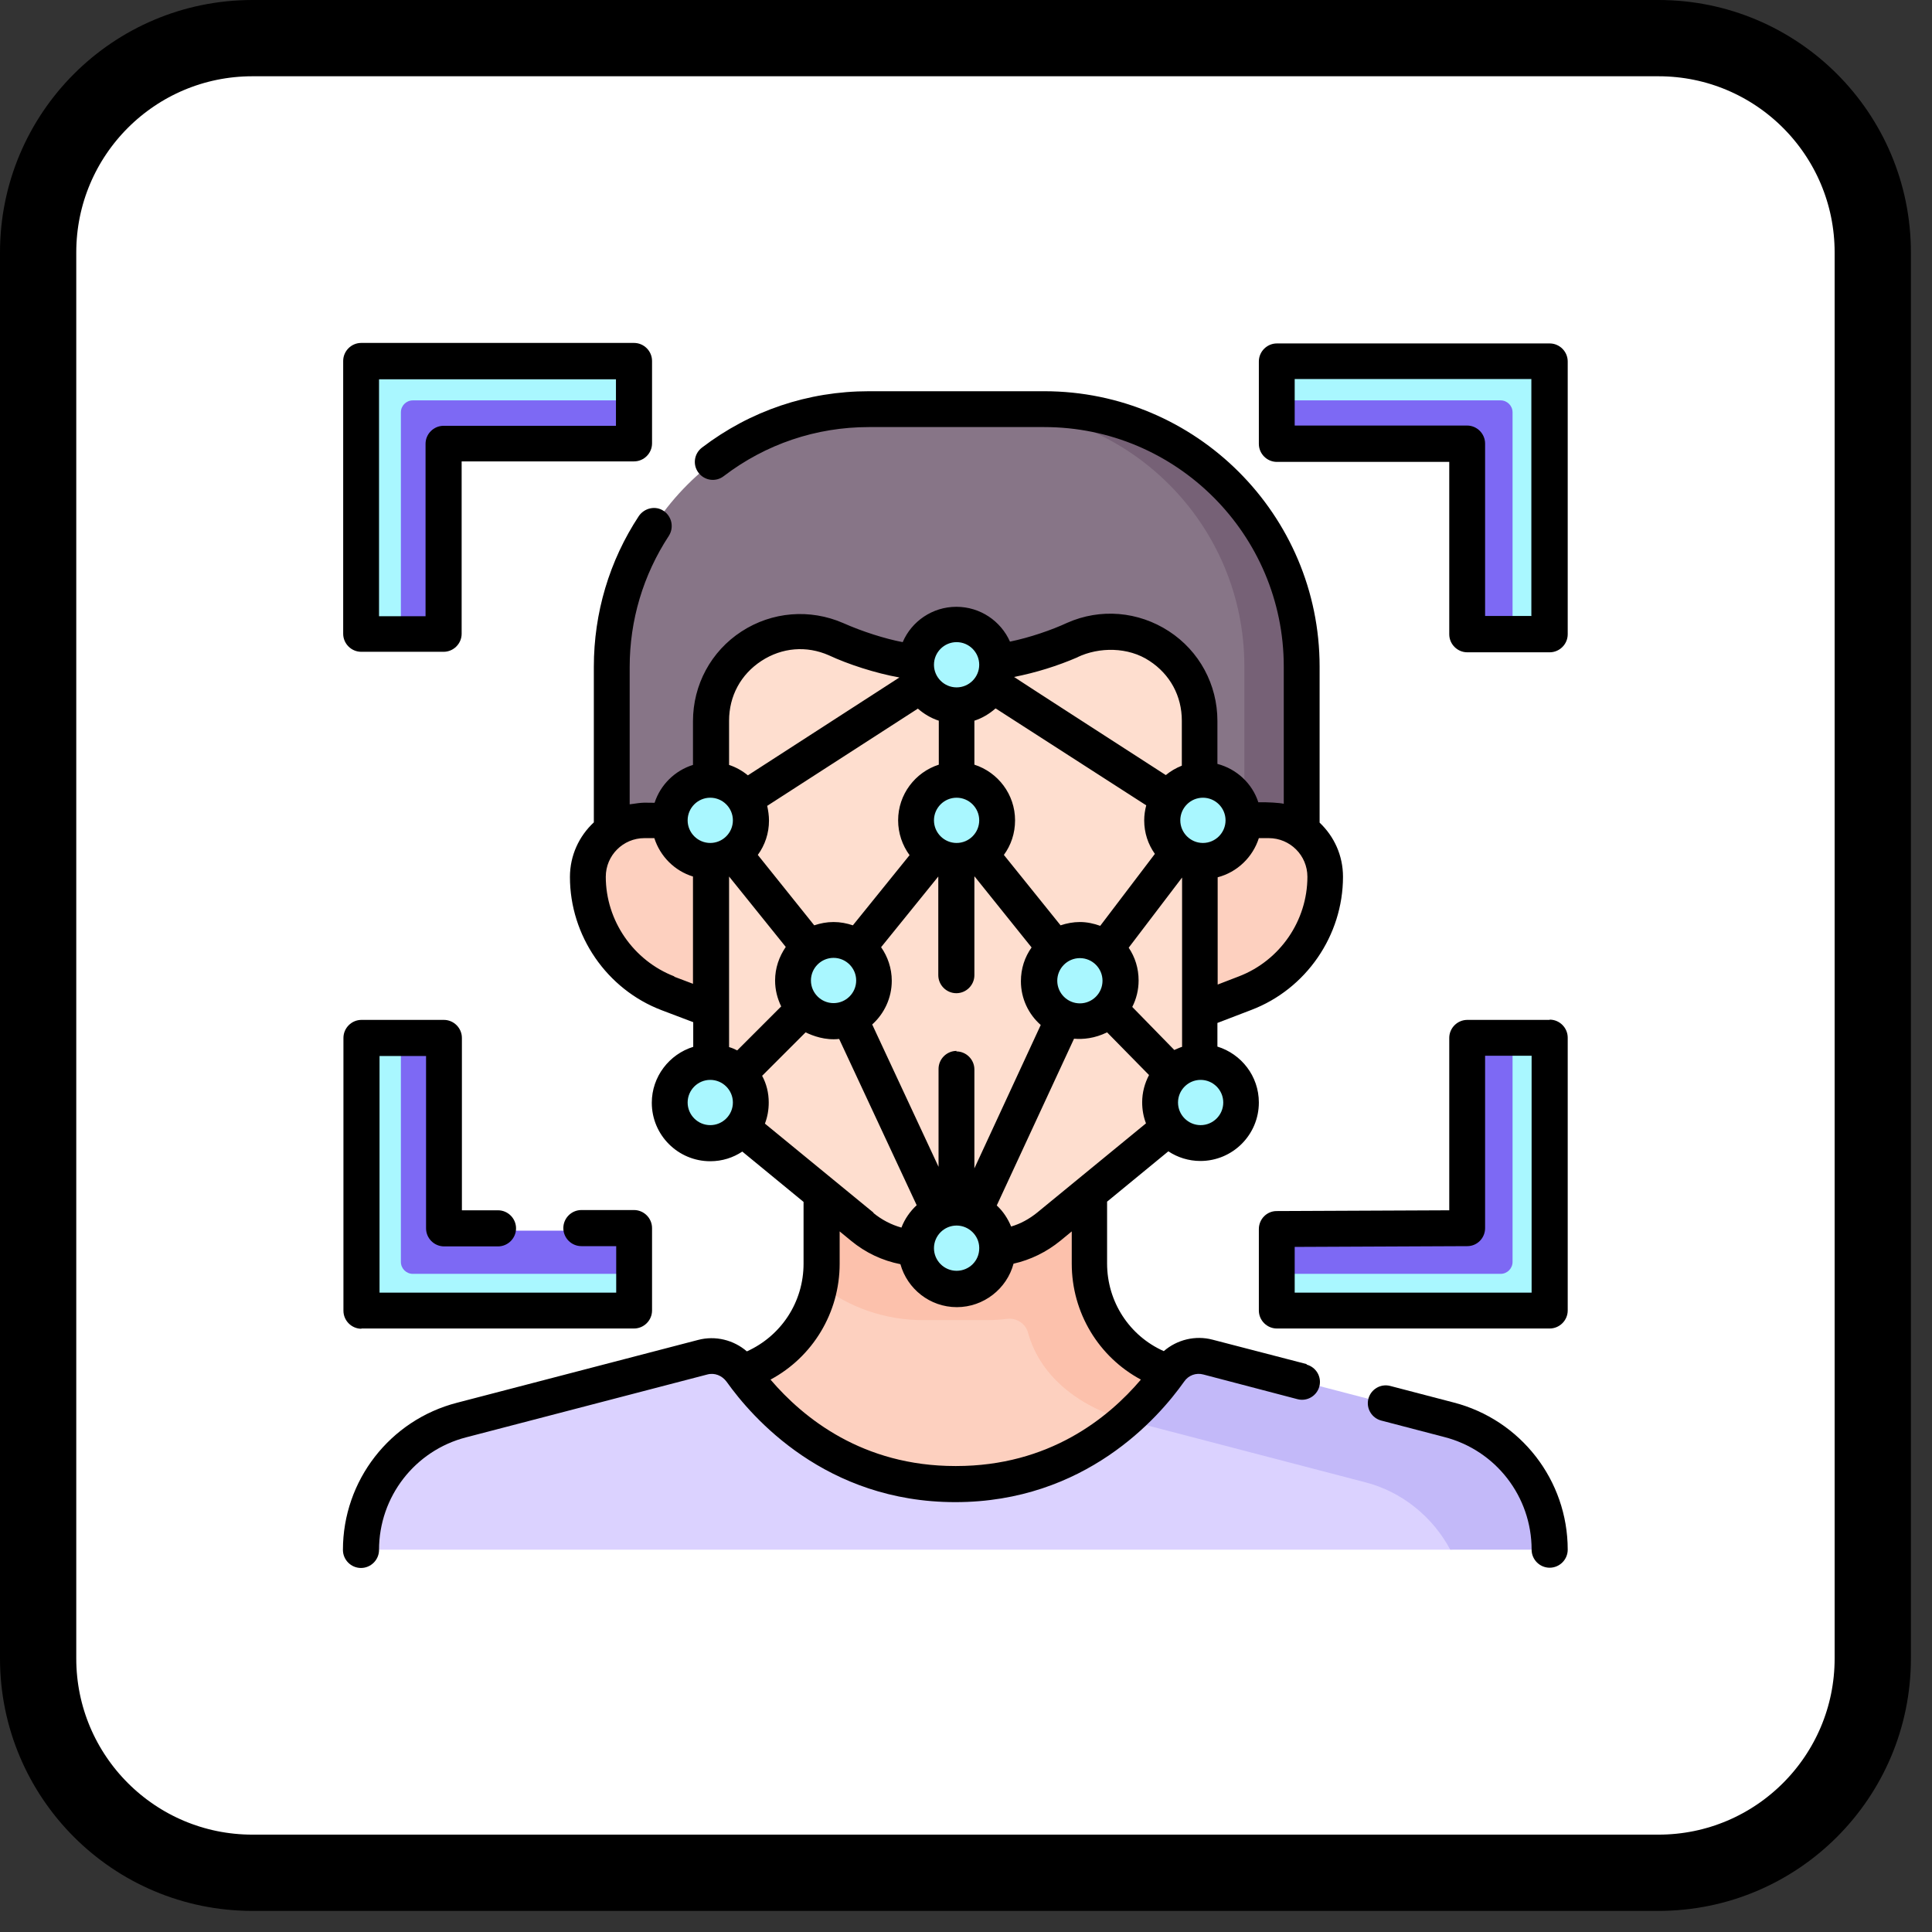
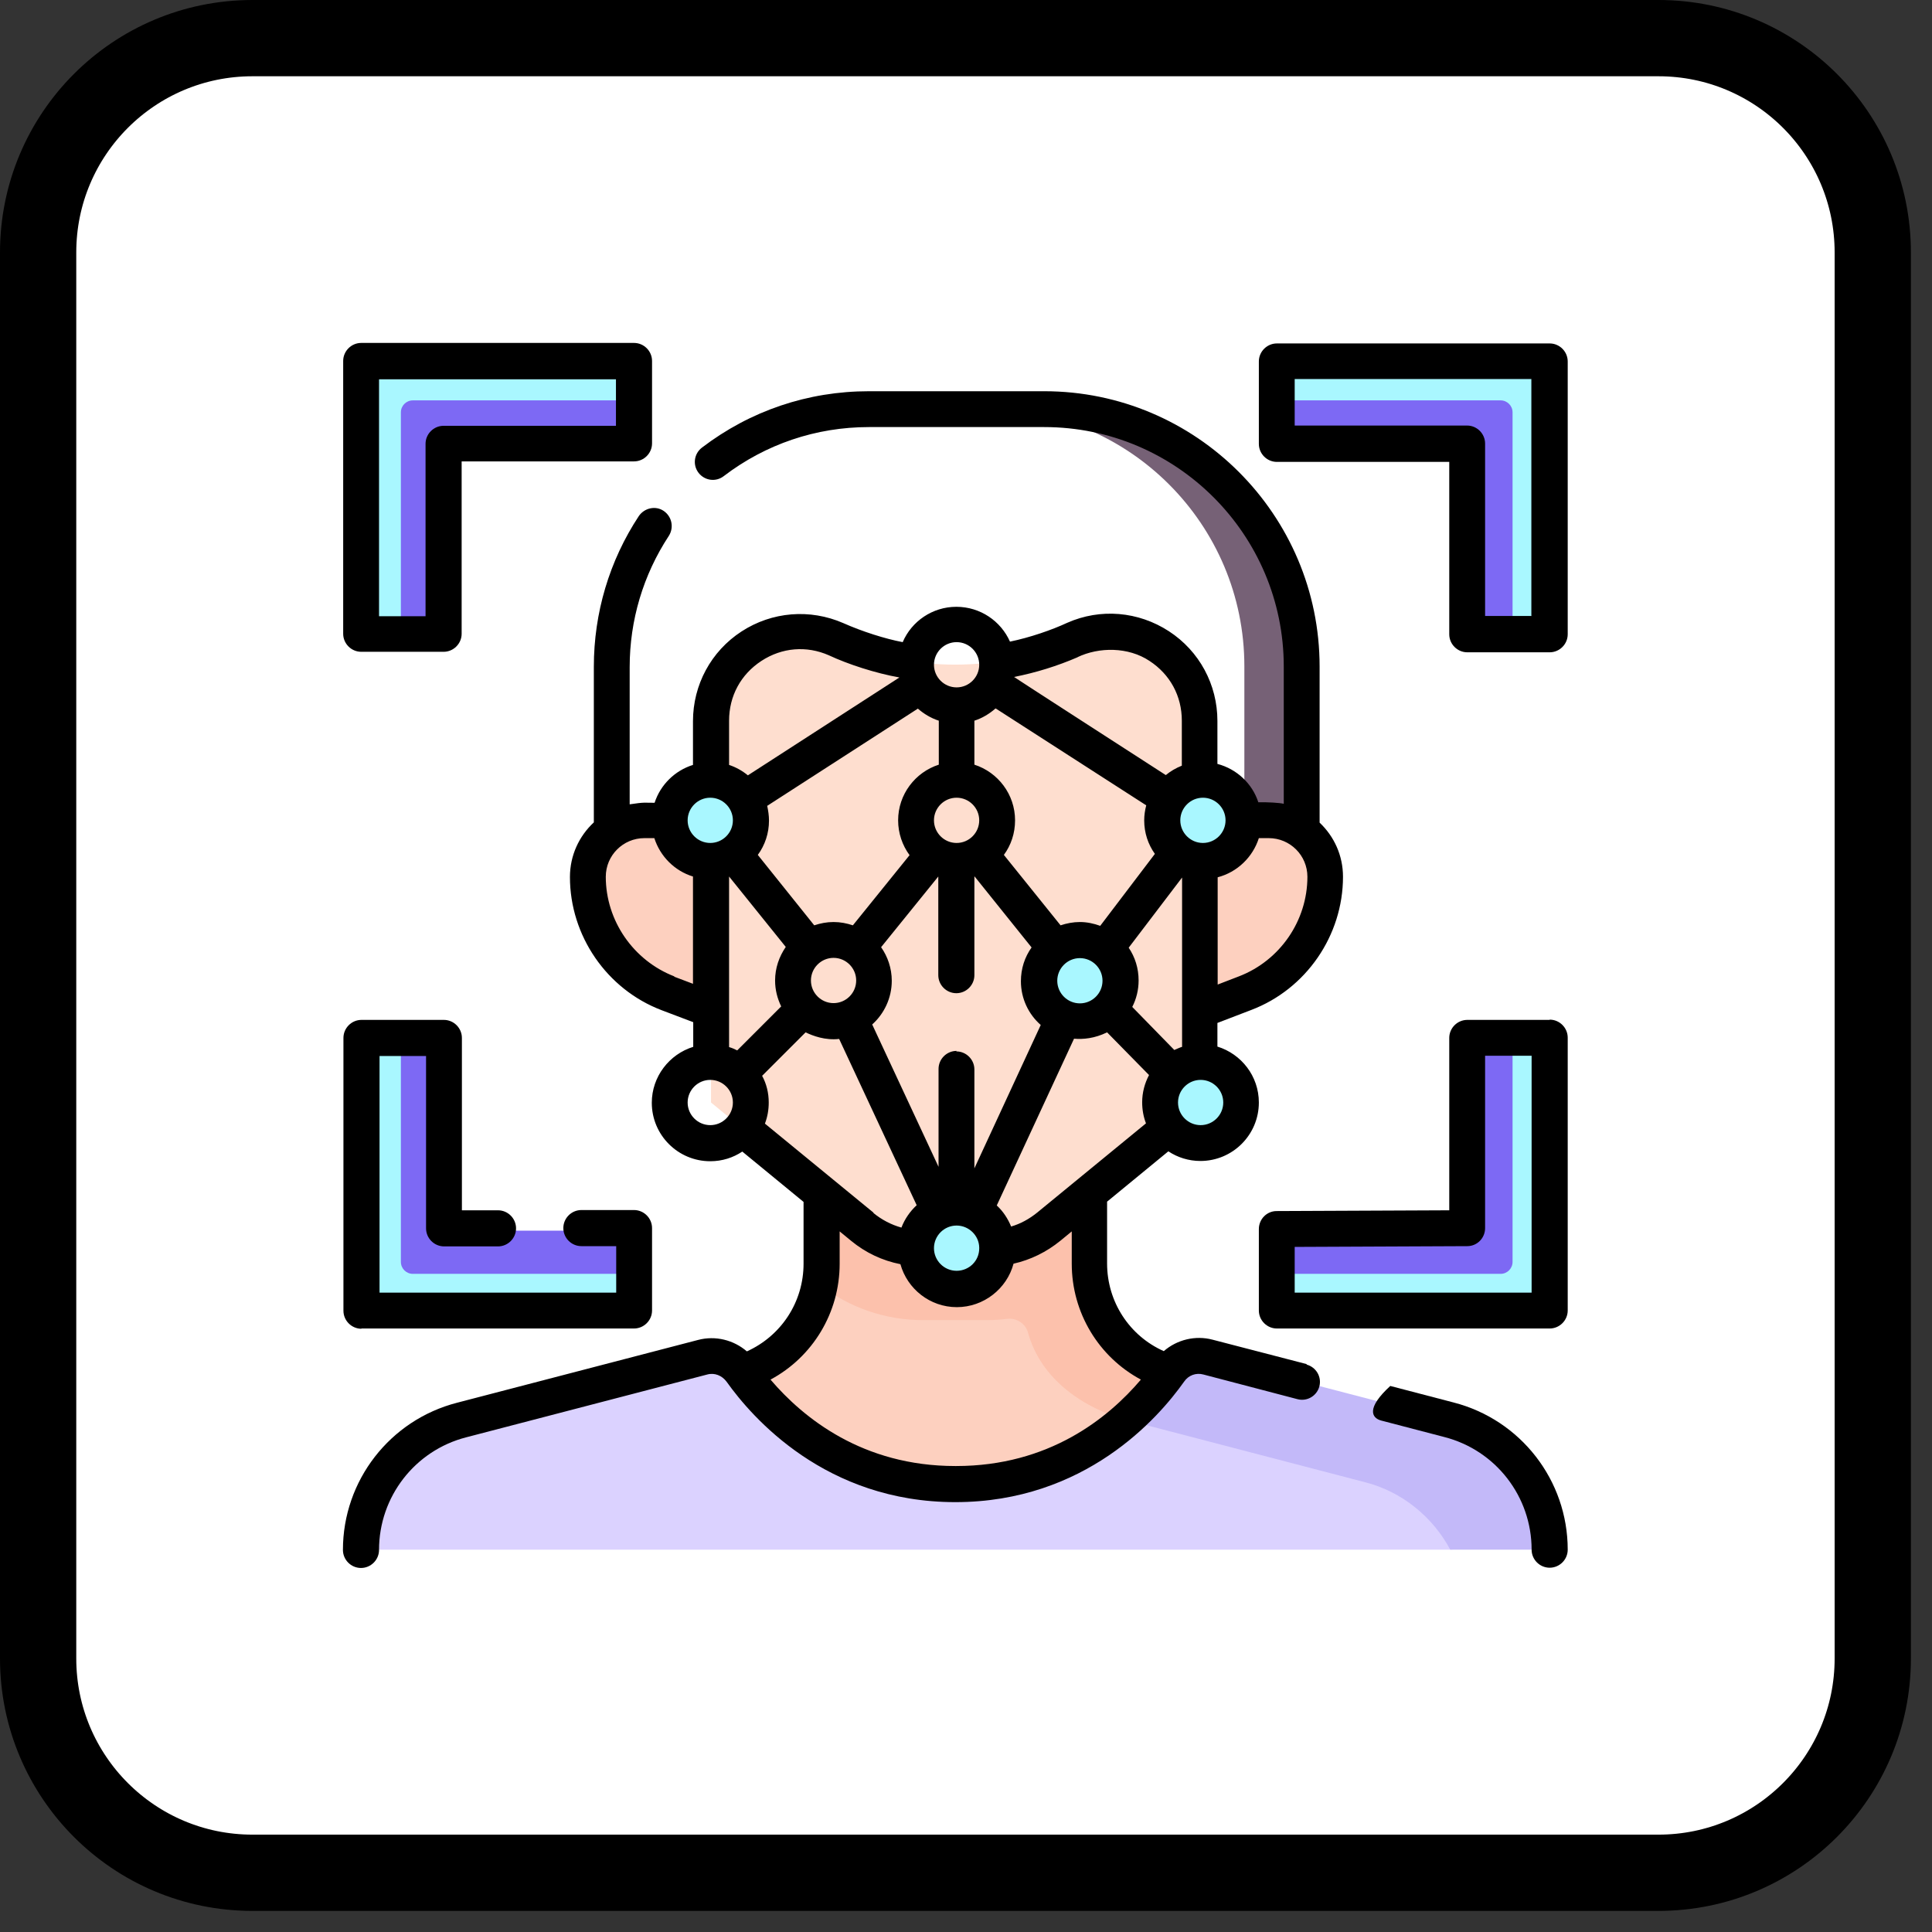
<svg xmlns="http://www.w3.org/2000/svg" width="76" height="76" viewBox="0 0 76 76" fill="none">
  <rect x="0" y="0" width="76" height="76" fill="#333333" stroke="none" />
  <g clip-path="url(#clip0_67_15)">
    <path d="M65.24 1.5H9.93C5.274 1.5 1.5 5.274 1.5 9.93V65.24C1.5 69.896 5.274 73.67 9.93 73.67H65.24C69.896 73.67 73.67 69.896 73.67 65.24V9.93C73.67 5.274 69.896 1.5 65.24 1.5Z" fill="white" stroke="black" stroke-width="3" stroke-miterlimit="10" stroke-linecap="round" />
    <path d="M61.05 24.66V14.5C61.05 14.34 60.92 14.22 60.77 14.22H50.61C50.45 14.22 50.33 14.35 50.33 14.5V15.77L50.91 16.91C50.91 17.07 51.04 17.19 51.19 17.19L57.96 17.01C58.12 17.01 58.24 17.14 58.24 17.29L58.2 24.47C58.2 24.63 58.33 24.75 58.48 24.75L59.5 24.93H60.77C60.93 24.93 61.05 24.8 61.05 24.65V24.66Z" fill="#A9F7FF" />
    <path d="M50.33 15.76V17.17C50.33 17.33 50.46 17.45 50.61 17.45H57.53C57.69 17.45 57.81 17.58 57.81 17.73V24.65C57.81 24.81 57.94 24.93 58.09 24.93H59.5V16.22C59.5 15.96 59.29 15.75 59.03 15.75H50.32L50.33 15.76Z" fill="#7D69F4" />
    <path d="M14.21 41.2V51.36C14.21 51.52 14.34 51.64 14.49 51.64H24.65C24.81 51.64 24.93 51.51 24.93 51.36V50.09L24.35 48.95C24.35 48.79 24.22 48.67 24.07 48.67L17.3 48.85C17.14 48.85 17.02 48.72 17.02 48.57L17.06 41.39C17.06 41.23 16.93 41.11 16.78 41.11L15.76 40.93H14.49C14.33 40.93 14.21 41.06 14.21 41.21V41.2Z" fill="#A9F7FF" />
    <path d="M24.94 50.1V48.69C24.94 48.53 24.81 48.41 24.66 48.41H17.74C17.58 48.41 17.46 48.28 17.46 48.13V41.21C17.46 41.05 17.33 40.93 17.18 40.93H15.77V49.64C15.77 49.9 15.98 50.11 16.24 50.11H24.95L24.94 50.1Z" fill="#7D69F4" />
    <path d="M61.05 41.2V51.36C61.05 51.52 60.92 51.64 60.77 51.64H50.61C50.45 51.64 50.33 51.51 50.33 51.36V50.09L50.91 48.95C50.91 48.79 51.04 48.67 51.19 48.67L57.96 48.85C58.12 48.85 58.24 48.72 58.24 48.57L58.2 41.39C58.2 41.23 58.33 41.11 58.48 41.11L59.5 40.93H60.77C60.93 40.93 61.05 41.06 61.05 41.21V41.2Z" fill="#A9F7FF" />
    <path d="M50.33 50.1V48.69C50.33 48.53 50.46 48.41 50.61 48.41H57.53C57.69 48.41 57.81 48.28 57.81 48.13V41.21C57.81 41.05 57.94 40.93 58.09 40.93H59.5V49.64C59.5 49.9 59.29 50.11 59.03 50.11H50.32L50.33 50.1Z" fill="#7D69F4" />
    <path d="M46.3 54.06C46.3 54.06 42.84 59.12 36.57 59.12C30.3 59.12 28.88 54.06 28.88 54.06C30.64 53.64 31.93 52.24 32.25 50.52C32.67 50.33 32.61 48.41 32.61 48.4L32.32 45.06H42.42V49.62C42.41 51.71 44.04 54.59 46.3 54.06Z" fill="#FDD0BF" />
-     <path d="M50.35 33.78V26.22C50.35 20.63 46.39 16.18 40.8 16.18L39.36 16.1H34.2C28.61 16.1 24.08 20.63 24.08 26.22V33.97L50.36 33.78H50.35Z" fill="#877587" />
    <path d="M38.83 16.09C44.42 16.09 48.95 20.62 48.95 26.21V33.79L51.22 33.77V26.21C51.22 20.62 46.69 16.09 41.1 16.09H38.83Z" fill="#766176" />
    <path d="M47.32 32.26H49.91C51.14 32.26 52.14 33.26 52.14 34.49C52.14 36.52 50.89 38.35 48.99 39.07L46.73 39.94H28.39L26.29 39.07C24.39 38.34 23.14 36.52 23.14 34.49C23.14 33.26 24.14 32.26 25.37 32.26H47.34H47.32Z" fill="#FDD0BF" />
    <path d="M32.32 45.06V49.73C33.41 50.68 34.74 51.28 36.31 51.29H38.86C39.22 51.27 39.39 51.29 39.77 51.22C40.04 51.17 40.3 51.37 40.32 51.65C40.5 53.87 42.3 55.36 44.58 55.93C45.71 54.92 46.3 54.06 46.3 54.06C44.28 53.58 42.87 51.8 42.85 49.73V45.06H32.33H32.32Z" fill="#FCC1AC" />
    <path d="M42.85 49.74V45.07H32.32V49.74C32.32 50.01 32.29 50.27 32.24 50.53C33.4 51.44 34.83 51.93 36.3 51.93H38.85C39.11 51.93 39.37 51.91 39.63 51.88C40 51.84 40.34 52.07 40.44 52.42C40.93 54.21 42.56 55.42 44.57 55.93C45.7 54.92 46.29 54.06 46.29 54.06C44.27 53.58 42.86 51.8 42.84 49.73L42.85 49.74Z" fill="#FCC1AC" />
    <path d="M47.2 43.37L41.25 48.26C40.58 48.81 39.73 49.11 38.86 49.11H36.31C35.44 49.11 34.6 48.81 33.92 48.26L27.97 43.37V28.35C27.97 25.82 30.57 24.12 32.89 25.13L33.05 25.2C35.93 26.46 39.21 26.46 42.1 25.2L42.26 25.13C44.58 24.11 47.18 25.81 47.18 28.35V43.37H47.2Z" fill="#FEDECF" />
-     <path d="M37.63 27.76C38.514 27.76 39.23 27.044 39.23 26.16C39.23 25.276 38.514 24.56 37.63 24.56C36.746 24.56 36.03 25.276 36.03 26.16C36.03 27.044 36.746 27.76 37.63 27.76Z" fill="#A9F7FF" />
-     <path d="M37.63 33.87C38.514 33.87 39.23 33.154 39.23 32.27C39.23 31.386 38.514 30.67 37.63 30.67C36.746 30.67 36.03 31.386 36.03 32.27C36.03 33.154 36.746 33.87 37.63 33.87Z" fill="#A9F7FF" />
-     <path d="M32.79 40.17C33.674 40.17 34.39 39.454 34.39 38.57C34.39 37.686 33.674 36.97 32.79 36.97C31.906 36.97 31.19 37.686 31.19 38.57C31.19 39.454 31.906 40.17 32.79 40.17Z" fill="#A9F7FF" />
    <path d="M42.48 40.17C43.364 40.17 44.08 39.454 44.08 38.57C44.08 37.686 43.364 36.97 42.48 36.97C41.596 36.97 40.88 37.686 40.88 38.57C40.88 39.454 41.596 40.17 42.48 40.17Z" fill="#A9F7FF" />
    <path d="M37.63 50.71C38.514 50.71 39.23 49.994 39.23 49.11C39.23 48.226 38.514 47.51 37.63 47.51C36.746 47.51 36.03 48.226 36.03 49.11C36.03 49.994 36.746 50.71 37.63 50.71Z" fill="#A9F7FF" />
    <path d="M27.94 33.87C28.824 33.87 29.54 33.154 29.54 32.27C29.54 31.386 28.824 30.67 27.94 30.67C27.056 30.67 26.34 31.386 26.34 32.27C26.34 33.154 27.056 33.87 27.94 33.87Z" fill="#A9F7FF" />
-     <path d="M27.94 44.97C28.824 44.97 29.54 44.254 29.54 43.37C29.54 42.486 28.824 41.77 27.94 41.77C27.056 41.77 26.34 42.486 26.34 43.37C26.34 44.254 27.056 44.97 27.94 44.97Z" fill="#A9F7FF" />
    <path d="M47.23 44.97C48.114 44.97 48.83 44.254 48.83 43.37C48.83 42.486 48.114 41.77 47.23 41.77C46.346 41.77 45.63 42.486 45.63 43.37C45.63 44.254 46.346 44.97 47.23 44.97Z" fill="#A9F7FF" />
    <path d="M47.32 33.87C48.204 33.87 48.92 33.154 48.92 32.27C48.92 31.386 48.204 30.67 47.32 30.67C46.436 30.67 45.72 31.386 45.72 32.27C45.72 33.154 46.436 33.87 47.32 33.87Z" fill="#A9F7FF" />
    <path d="M14.7 60.96C14.42 60.96 14.2 60.72 14.23 60.45C14.44 58.3 16.01 56.39 18.17 55.85L27.65 53.38C28.22 53.23 28.82 53.45 29.16 53.94C30.2 55.42 32.89 58.38 37.58 58.38C40.62 58.38 42.82 57.14 44.28 55.86C45.21 55.51 45.7 54.91 46.07 54.39C46.41 53.91 47.01 53.69 47.58 53.83L56.49 55.99C58.6 56.53 60.18 58.06 60.39 60.25C60.42 60.52 60.2 60.76 59.92 60.76L57.05 60.96H14.7Z" fill="#DBD2FF" />
    <path d="M44.28 55.85L53.71 58.31C55.15 58.68 56.36 59.67 57.05 60.96H60.46C60.73 60.96 60.95 60.72 60.93 60.45C60.72 58.26 59.11 56.39 56.99 55.85L47.51 53.38C46.94 53.23 46.34 53.45 46 53.93C45.63 54.45 45.06 55.15 44.27 55.85H44.28Z" fill="#C3B9F9" />
    <path d="M14.21 24.66V14.5C14.21 14.34 14.34 14.22 14.49 14.22H24.65C24.81 14.22 24.93 14.35 24.93 14.5V15.77L24.35 16.91C24.35 17.07 24.22 17.19 24.07 17.19L17.3 17.01C17.14 17.01 17.02 17.14 17.02 17.29L17.06 24.47C17.06 24.63 16.93 24.75 16.78 24.75L15.76 24.93H14.49C14.33 24.93 14.21 24.8 14.21 24.65V24.66Z" fill="#A9F7FF" />
    <path d="M24.94 15.76V17.17C24.94 17.33 24.81 17.45 24.66 17.45H17.74C17.58 17.45 17.46 17.58 17.46 17.73V24.65C17.46 24.81 17.33 24.93 17.18 24.93H15.77V16.22C15.77 15.96 15.98 15.75 16.24 15.75H24.95L24.94 15.76Z" fill="#7D69F4" />
    <path d="M51.4 53.66L47.7 52.7C47.02 52.52 46.3 52.7 45.78 53.15C44.43 52.55 43.55 51.21 43.55 49.7V47.27L45.96 45.29C46.32 45.53 46.76 45.67 47.22 45.67C48.49 45.67 49.52 44.64 49.52 43.37C49.52 42.33 48.83 41.46 47.89 41.17V40.24L49.22 39.73C51.38 38.91 52.83 36.8 52.83 34.49C52.83 33.65 52.48 32.9 51.91 32.36V26.22C51.91 20.25 47.05 15.39 41.08 15.39H34.18C31.78 15.39 29.51 16.16 27.61 17.61C27.3 17.85 27.24 18.29 27.48 18.6C27.72 18.91 28.16 18.97 28.47 18.73C30.12 17.47 32.1 16.8 34.18 16.8H41.08C46.27 16.8 50.5 21.02 50.5 26.22V31.62C50.35 31.58 49.85 31.55 49.5 31.56C49.26 30.82 48.65 30.25 47.89 30.05V28.36C47.89 26.93 47.18 25.61 45.98 24.83C44.78 24.05 43.29 23.92 41.98 24.5C41.38 24.78 40.51 25.08 39.73 25.24C39.37 24.43 38.56 23.87 37.62 23.87C36.68 23.87 35.86 24.44 35.51 25.26C34.82 25.13 33.91 24.84 33.17 24.51C31.86 23.94 30.37 24.06 29.17 24.84C27.97 25.62 27.26 26.94 27.26 28.37V30.09C26.55 30.31 25.98 30.87 25.75 31.58C25.33 31.58 25.37 31.55 24.77 31.64V26.24C24.77 24.4 25.3 22.62 26.31 21.08C26.52 20.75 26.43 20.32 26.11 20.1C25.79 19.88 25.35 19.98 25.13 20.3C23.97 22.06 23.36 24.11 23.36 26.23V32.35C22.78 32.89 22.42 33.65 22.42 34.5C22.42 36.81 23.87 38.92 26.03 39.74L27.27 40.21V41.18C26.33 41.47 25.64 42.35 25.64 43.38C25.64 44.65 26.67 45.68 27.94 45.68C28.41 45.68 28.84 45.54 29.2 45.3L31.61 47.28V49.71C31.61 51.22 30.73 52.55 29.38 53.16C28.86 52.71 28.14 52.53 27.46 52.71L17.98 55.18C15.34 55.86 13.49 58.24 13.49 60.97C13.49 61.36 13.81 61.68 14.2 61.68C14.59 61.68 14.91 61.36 14.91 60.97C14.91 58.88 16.32 57.06 18.34 56.54L27.82 54.07C28.11 53.99 28.4 54.11 28.58 54.35C29.59 55.77 32.48 59.09 37.58 59.09C42.68 59.09 45.57 55.78 46.58 54.35C46.75 54.1 47.05 53.99 47.34 54.07L51.04 55.04C51.42 55.14 51.8 54.91 51.9 54.54C52 54.16 51.77 53.78 51.4 53.68V53.66ZM39.78 48.26C39.65 47.94 39.46 47.65 39.21 47.42L42.25 40.86C42.61 40.89 43.06 40.85 43.55 40.61L45.2 42.29C45.03 42.61 44.93 42.98 44.93 43.36C44.93 43.65 44.98 43.93 45.08 44.19L40.8 47.7C40.49 47.95 40.15 48.14 39.77 48.25L39.78 48.26ZM34.37 47.71L30.09 44.2C30.19 43.94 30.24 43.66 30.24 43.37C30.24 42.99 30.15 42.63 29.98 42.32L31.69 40.61C31.98 40.75 32.46 40.93 33.01 40.87L36.06 47.41C35.8 47.65 35.59 47.95 35.46 48.29C35.06 48.18 34.68 47.98 34.35 47.71H34.37ZM39.17 27.87L45.09 31.68C45.04 31.87 45.01 32.07 45.01 32.27C45.01 32.76 45.16 33.21 45.43 33.59L43.28 36.42C43.03 36.33 42.76 36.27 42.48 36.27C42.22 36.27 41.96 36.32 41.72 36.4L39.49 33.63C39.77 33.25 39.93 32.78 39.93 32.27C39.93 31.25 39.26 30.38 38.33 30.08V28.35C38.64 28.25 38.92 28.08 39.16 27.87H39.17ZM46.2 41.31L44.54 39.61C44.7 39.3 44.79 38.94 44.79 38.57C44.79 38.09 44.65 37.65 44.4 37.28L46.5 34.52V41.18C46.4 41.21 46.3 41.26 46.2 41.3V41.31ZM37.63 41.34C37.24 41.34 36.92 41.66 36.92 42.05V45.9L34.31 40.3C34.78 39.88 35.08 39.26 35.08 38.58C35.08 38.09 34.92 37.63 34.66 37.26L36.91 34.48V38.36C36.91 38.75 37.23 39.07 37.62 39.07C38.01 39.07 38.33 38.75 38.33 38.36V34.48C38.33 34.48 38.33 34.48 38.34 34.48L40.58 37.27C40.31 37.65 40.16 38.1 40.16 38.6C40.16 39.28 40.46 39.9 40.94 40.32L38.33 45.96V42.07C38.33 41.68 38.01 41.36 37.62 41.36L37.63 41.34ZM31.9 38.57C31.9 38.08 32.3 37.68 32.79 37.68C33.28 37.68 33.68 38.08 33.68 38.57C33.68 39.06 33.28 39.46 32.79 39.46C32.3 39.46 31.9 39.06 31.9 38.57ZM37.63 31.38C38.12 31.38 38.52 31.78 38.52 32.27C38.52 32.76 38.12 33.16 37.63 33.16C37.14 33.16 36.74 32.76 36.74 32.27C36.74 31.78 37.14 31.38 37.63 31.38ZM42.48 39.47C41.99 39.47 41.59 39.07 41.59 38.58C41.59 38.09 41.99 37.69 42.48 37.69C42.97 37.69 43.37 38.09 43.37 38.58C43.37 39.07 42.97 39.47 42.48 39.47ZM36.1 27.87C36.34 28.08 36.62 28.25 36.93 28.35V30.08C36 30.38 35.33 31.25 35.33 32.27C35.33 32.78 35.5 33.26 35.78 33.64L33.55 36.4C33.31 36.32 33.06 36.27 32.79 36.27C32.52 36.27 32.27 36.32 32.03 36.4L29.81 33.63C30.09 33.25 30.25 32.78 30.25 32.28C30.25 32.08 30.22 31.89 30.18 31.7L36.1 27.88V27.87ZM28.68 34.48L30.91 37.25C30.65 37.63 30.49 38.08 30.49 38.57C30.49 38.94 30.58 39.28 30.73 39.59L29 41.32C28.9 41.27 28.79 41.22 28.68 41.19V34.48ZM37.63 48.21C38.11 48.21 38.51 48.6 38.52 49.07C38.52 49.08 38.52 49.09 38.52 49.11C38.52 49.6 38.12 49.99 37.63 49.99C37.14 49.99 36.74 49.59 36.74 49.1C36.74 48.61 37.14 48.21 37.63 48.21ZM47.23 44.26C46.74 44.26 46.34 43.86 46.34 43.37C46.34 42.88 46.74 42.48 47.23 42.48C47.72 42.48 48.12 42.88 48.12 43.37C48.12 43.86 47.72 44.26 47.23 44.26ZM51.43 34.49C51.43 36.22 50.35 37.79 48.73 38.41L47.9 38.73V34.51C48.67 34.31 49.28 33.72 49.52 32.97H49.91C50.75 32.97 51.43 33.65 51.43 34.49ZM48.21 32.27C48.21 32.76 47.81 33.16 47.32 33.16C46.83 33.16 46.43 32.76 46.43 32.27C46.43 31.78 46.83 31.38 47.32 31.38C47.81 31.38 48.21 31.78 48.21 32.27ZM42.39 25.85C43.23 25.45 44.38 25.44 45.22 26C46.03 26.53 46.49 27.38 46.49 28.35V30.12C46.26 30.21 46.04 30.34 45.86 30.49C45.86 30.49 39.89 26.64 39.89 26.63C40.75 26.46 41.59 26.2 42.4 25.85H42.39ZM37.63 25.26C38.12 25.26 38.52 25.66 38.52 26.15C38.52 26.64 38.12 27.04 37.63 27.04C37.14 27.04 36.74 26.64 36.74 26.15C36.74 25.66 37.14 25.26 37.63 25.26ZM29.95 26C30.76 25.47 31.73 25.39 32.61 25.78C33.36 26.13 34.43 26.48 35.38 26.65L29.42 30.5C29.2 30.32 28.95 30.18 28.68 30.09V28.35C28.68 27.38 29.14 26.53 29.95 26ZM27.94 31.38C28.43 31.38 28.83 31.78 28.83 32.27C28.83 32.76 28.43 33.16 27.94 33.16C27.45 33.16 27.05 32.76 27.05 32.27C27.05 31.78 27.45 31.38 27.94 31.38ZM26.53 38.41C24.92 37.79 23.83 36.22 23.83 34.49C23.83 33.65 24.51 32.97 25.35 32.97H25.74C25.97 33.69 26.54 34.26 27.26 34.48V38.7L26.52 38.42L26.53 38.41ZM27.94 44.26C27.45 44.26 27.05 43.86 27.05 43.37C27.05 42.88 27.45 42.48 27.94 42.48C28.43 42.48 28.83 42.88 28.83 43.37C28.83 43.86 28.43 44.26 27.94 44.26ZM37.58 57.67C33.93 57.67 31.6 55.78 30.31 54.27C31.97 53.38 33.03 51.64 33.03 49.71V48.44L33.48 48.81C34.05 49.28 34.71 49.59 35.42 49.73C35.69 50.7 36.58 51.42 37.64 51.42C38.7 51.42 39.61 50.69 39.87 49.71C40.54 49.56 41.17 49.25 41.71 48.81L42.16 48.44V49.71C42.16 51.64 43.22 53.38 44.88 54.27C43.59 55.79 41.26 57.67 37.61 57.67H37.58Z" fill="black" />
-     <path d="M57.18 55.17L54.69 54.52C54.31 54.42 53.93 54.65 53.83 55.02C53.73 55.4 53.96 55.78 54.33 55.88L56.82 56.53C58.84 57.05 60.25 58.87 60.25 60.96C60.25 61.35 60.57 61.67 60.96 61.67C61.35 61.67 61.67 61.35 61.67 60.96C61.67 58.23 59.82 55.85 57.18 55.17Z" fill="black" />
+     <path d="M57.18 55.17L54.69 54.52C53.73 55.4 53.96 55.78 54.33 55.88L56.82 56.53C58.84 57.05 60.25 58.87 60.25 60.96C60.25 61.35 60.57 61.67 60.96 61.67C61.35 61.67 61.67 61.35 61.67 60.96C61.67 58.23 59.82 55.85 57.18 55.17Z" fill="black" />
    <path d="M14.21 25.64H17.45C17.84 25.64 18.16 25.32 18.16 24.93V18.15H24.94C25.33 18.15 25.65 17.83 25.65 17.44V14.2C25.65 13.81 25.33 13.49 24.94 13.49H14.21C13.82 13.49 13.5 13.81 13.5 14.2V24.93C13.5 25.32 13.82 25.64 14.21 25.64ZM14.92 14.92H24.23V16.75H17.45C17.06 16.75 16.74 17.07 16.74 17.46V24.24H14.91V14.93L14.92 14.92Z" fill="black" />
    <path d="M60.96 13.51H50.23C49.84 13.51 49.52 13.83 49.52 14.22V17.46C49.52 17.85 49.84 18.17 50.23 18.17H57.01V24.95C57.01 25.34 57.33 25.66 57.72 25.66H60.96C61.35 25.66 61.67 25.34 61.67 24.95V14.22C61.67 13.83 61.35 13.51 60.96 13.51ZM60.25 24.23H58.42V17.45C58.42 17.06 58.1 16.74 57.71 16.74H50.93V14.91H60.24V24.22L60.25 24.23Z" fill="black" />
    <path d="M14.21 52.26H24.94C25.33 52.26 25.65 51.94 25.65 51.55V48.31C25.65 47.92 25.33 47.6 24.94 47.6H22.87C22.48 47.6 22.16 47.92 22.16 48.31C22.16 48.7 22.48 49.02 22.87 49.02H24.24V50.85H14.93V41.54H16.76V48.32C16.76 48.71 17.08 49.03 17.47 49.03H19.59C19.98 49.03 20.3 48.71 20.3 48.32C20.3 47.93 19.98 47.61 19.59 47.61H18.17V40.83C18.17 40.44 17.85 40.12 17.46 40.12H14.22C13.83 40.12 13.51 40.44 13.51 40.83V51.56C13.51 51.95 13.83 52.27 14.22 52.27L14.21 52.26Z" fill="black" />
    <path d="M60.96 40.12H57.72C57.33 40.12 57.01 40.44 57.01 40.83V47.61L50.22 47.64C49.83 47.64 49.52 47.96 49.52 48.35V51.55C49.52 51.94 49.84 52.26 50.23 52.26H60.96C61.35 52.26 61.67 51.94 61.67 51.55V40.82C61.67 40.43 61.35 40.11 60.96 40.11V40.12ZM60.25 50.85H50.93V49.05L57.72 49.02C58.11 49.02 58.42 48.7 58.42 48.31V41.53H60.25V50.84V50.85Z" fill="black" />
  </g>
  <defs>
    <clipPath id="clip0_67_15">
      <rect width="75.17" height="75.17" fill="white" />
    </clipPath>
  </defs>
</svg>